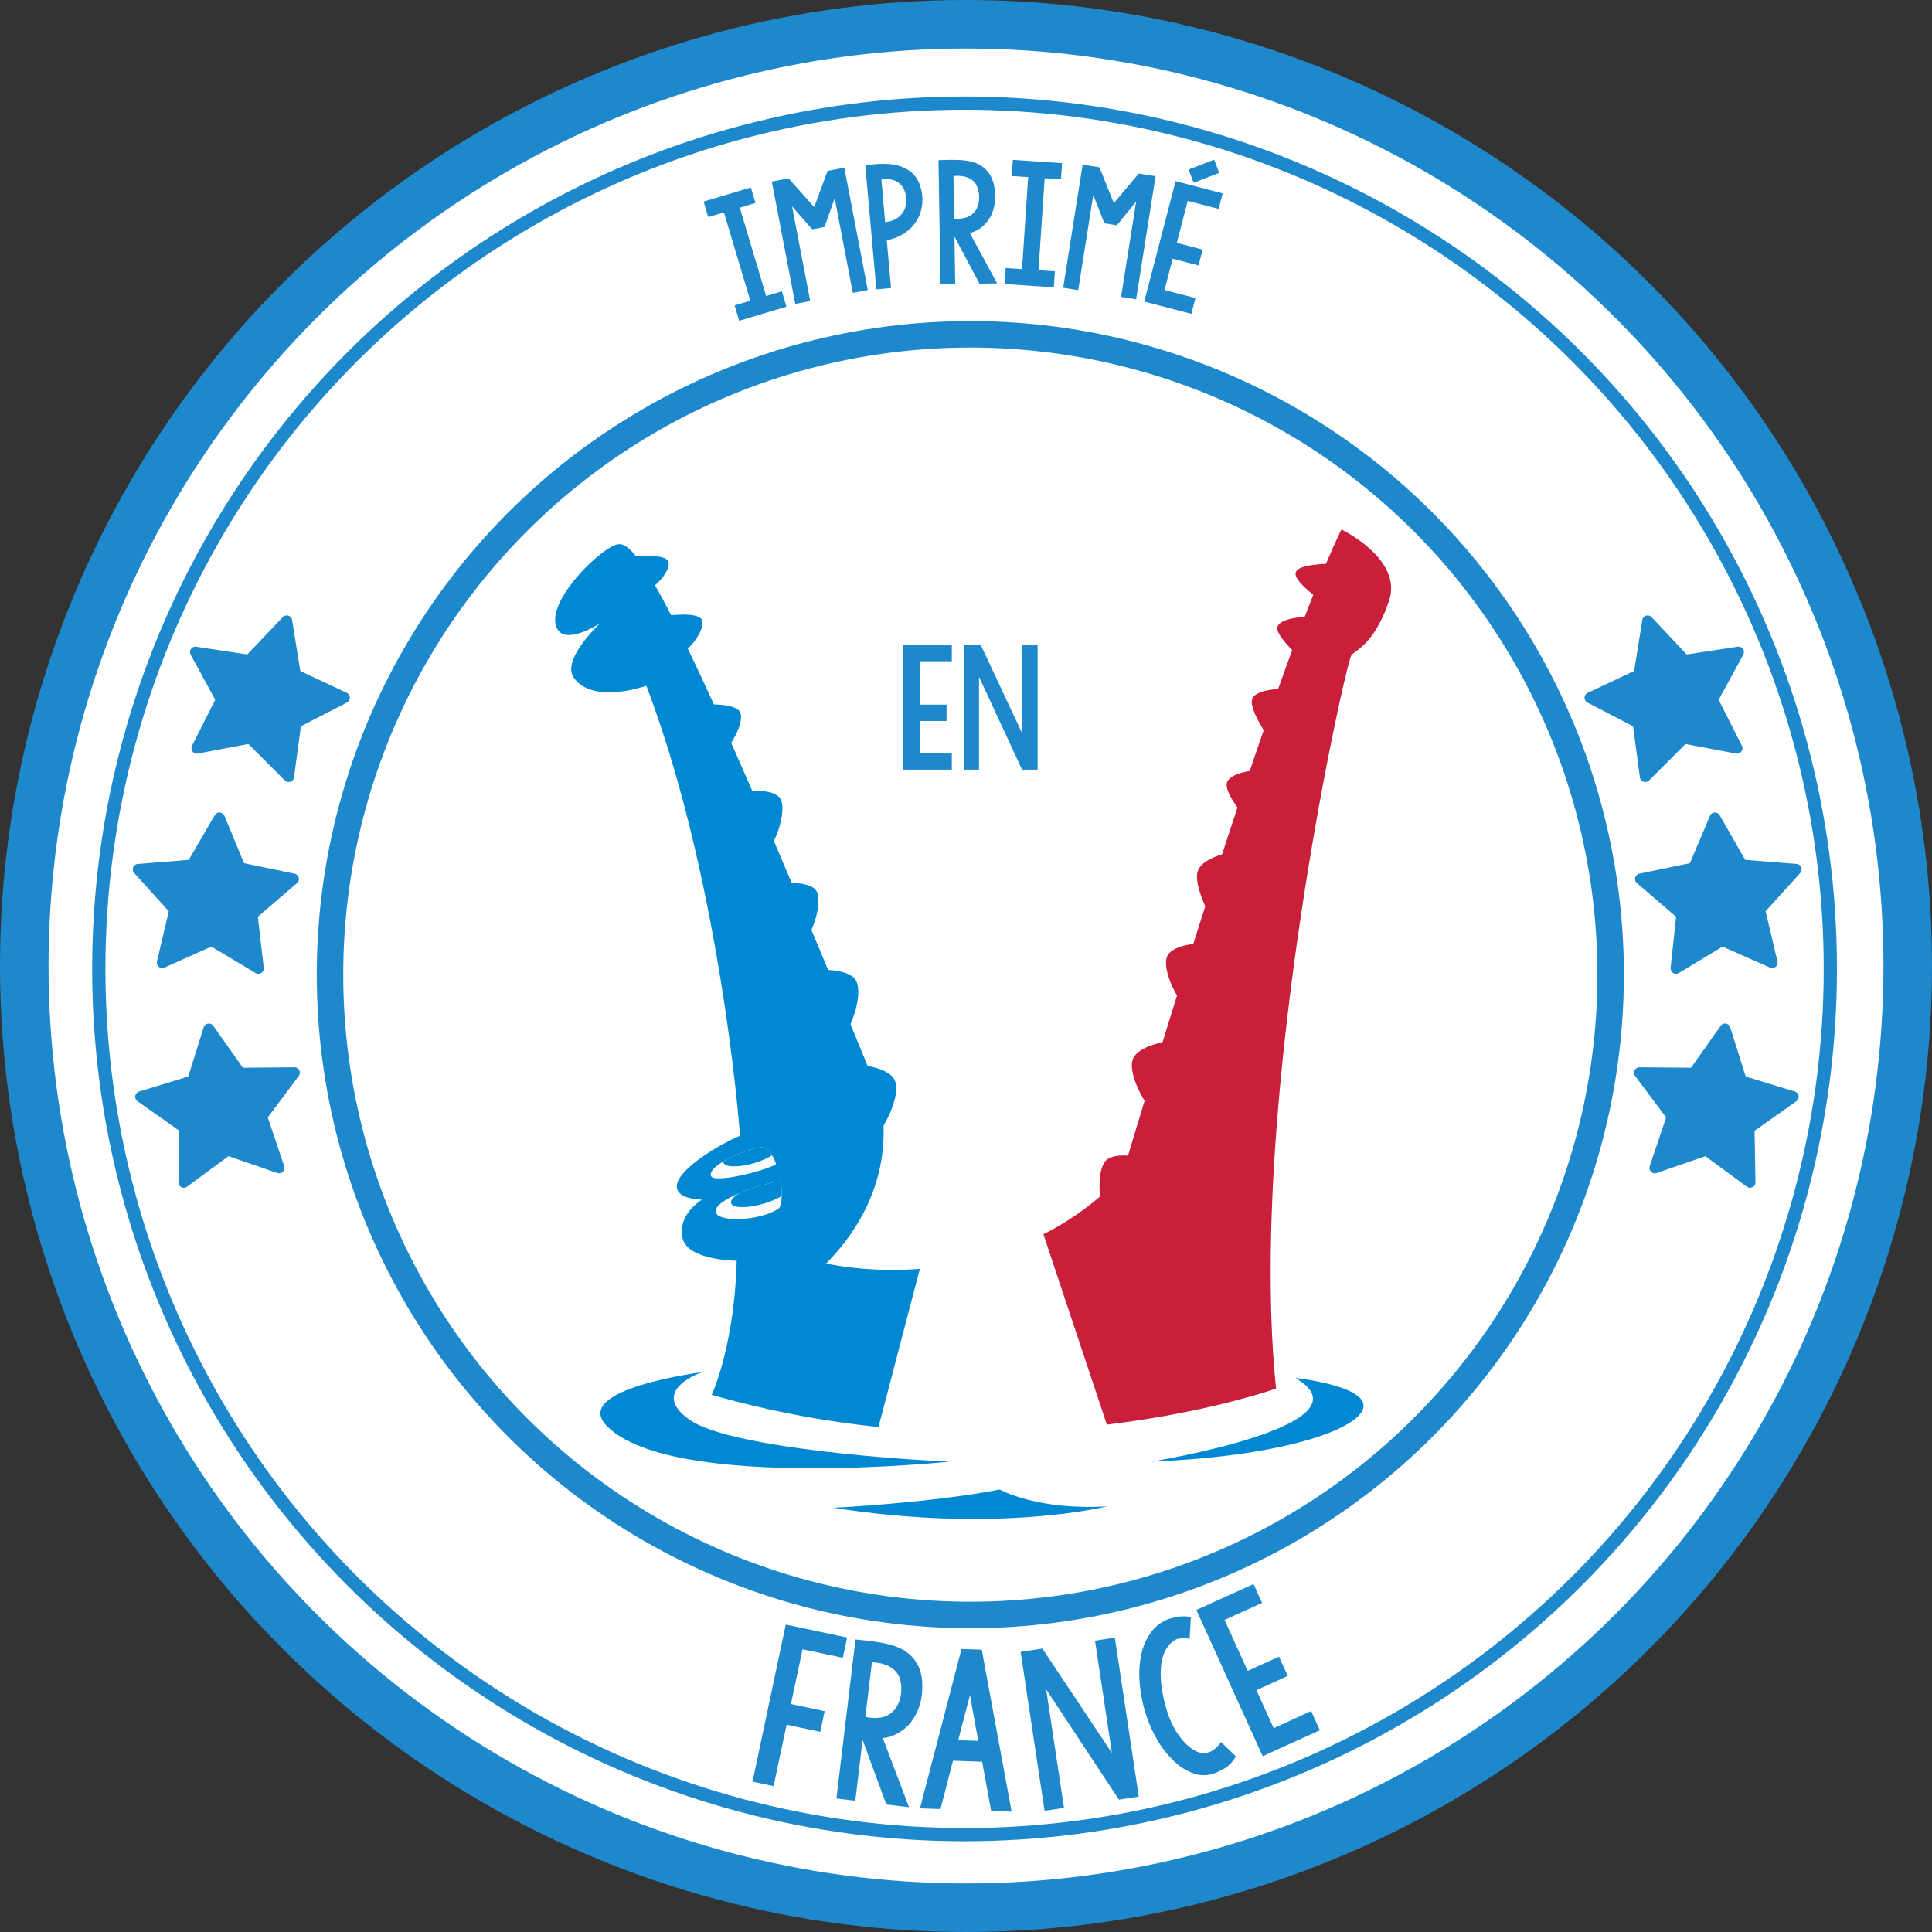
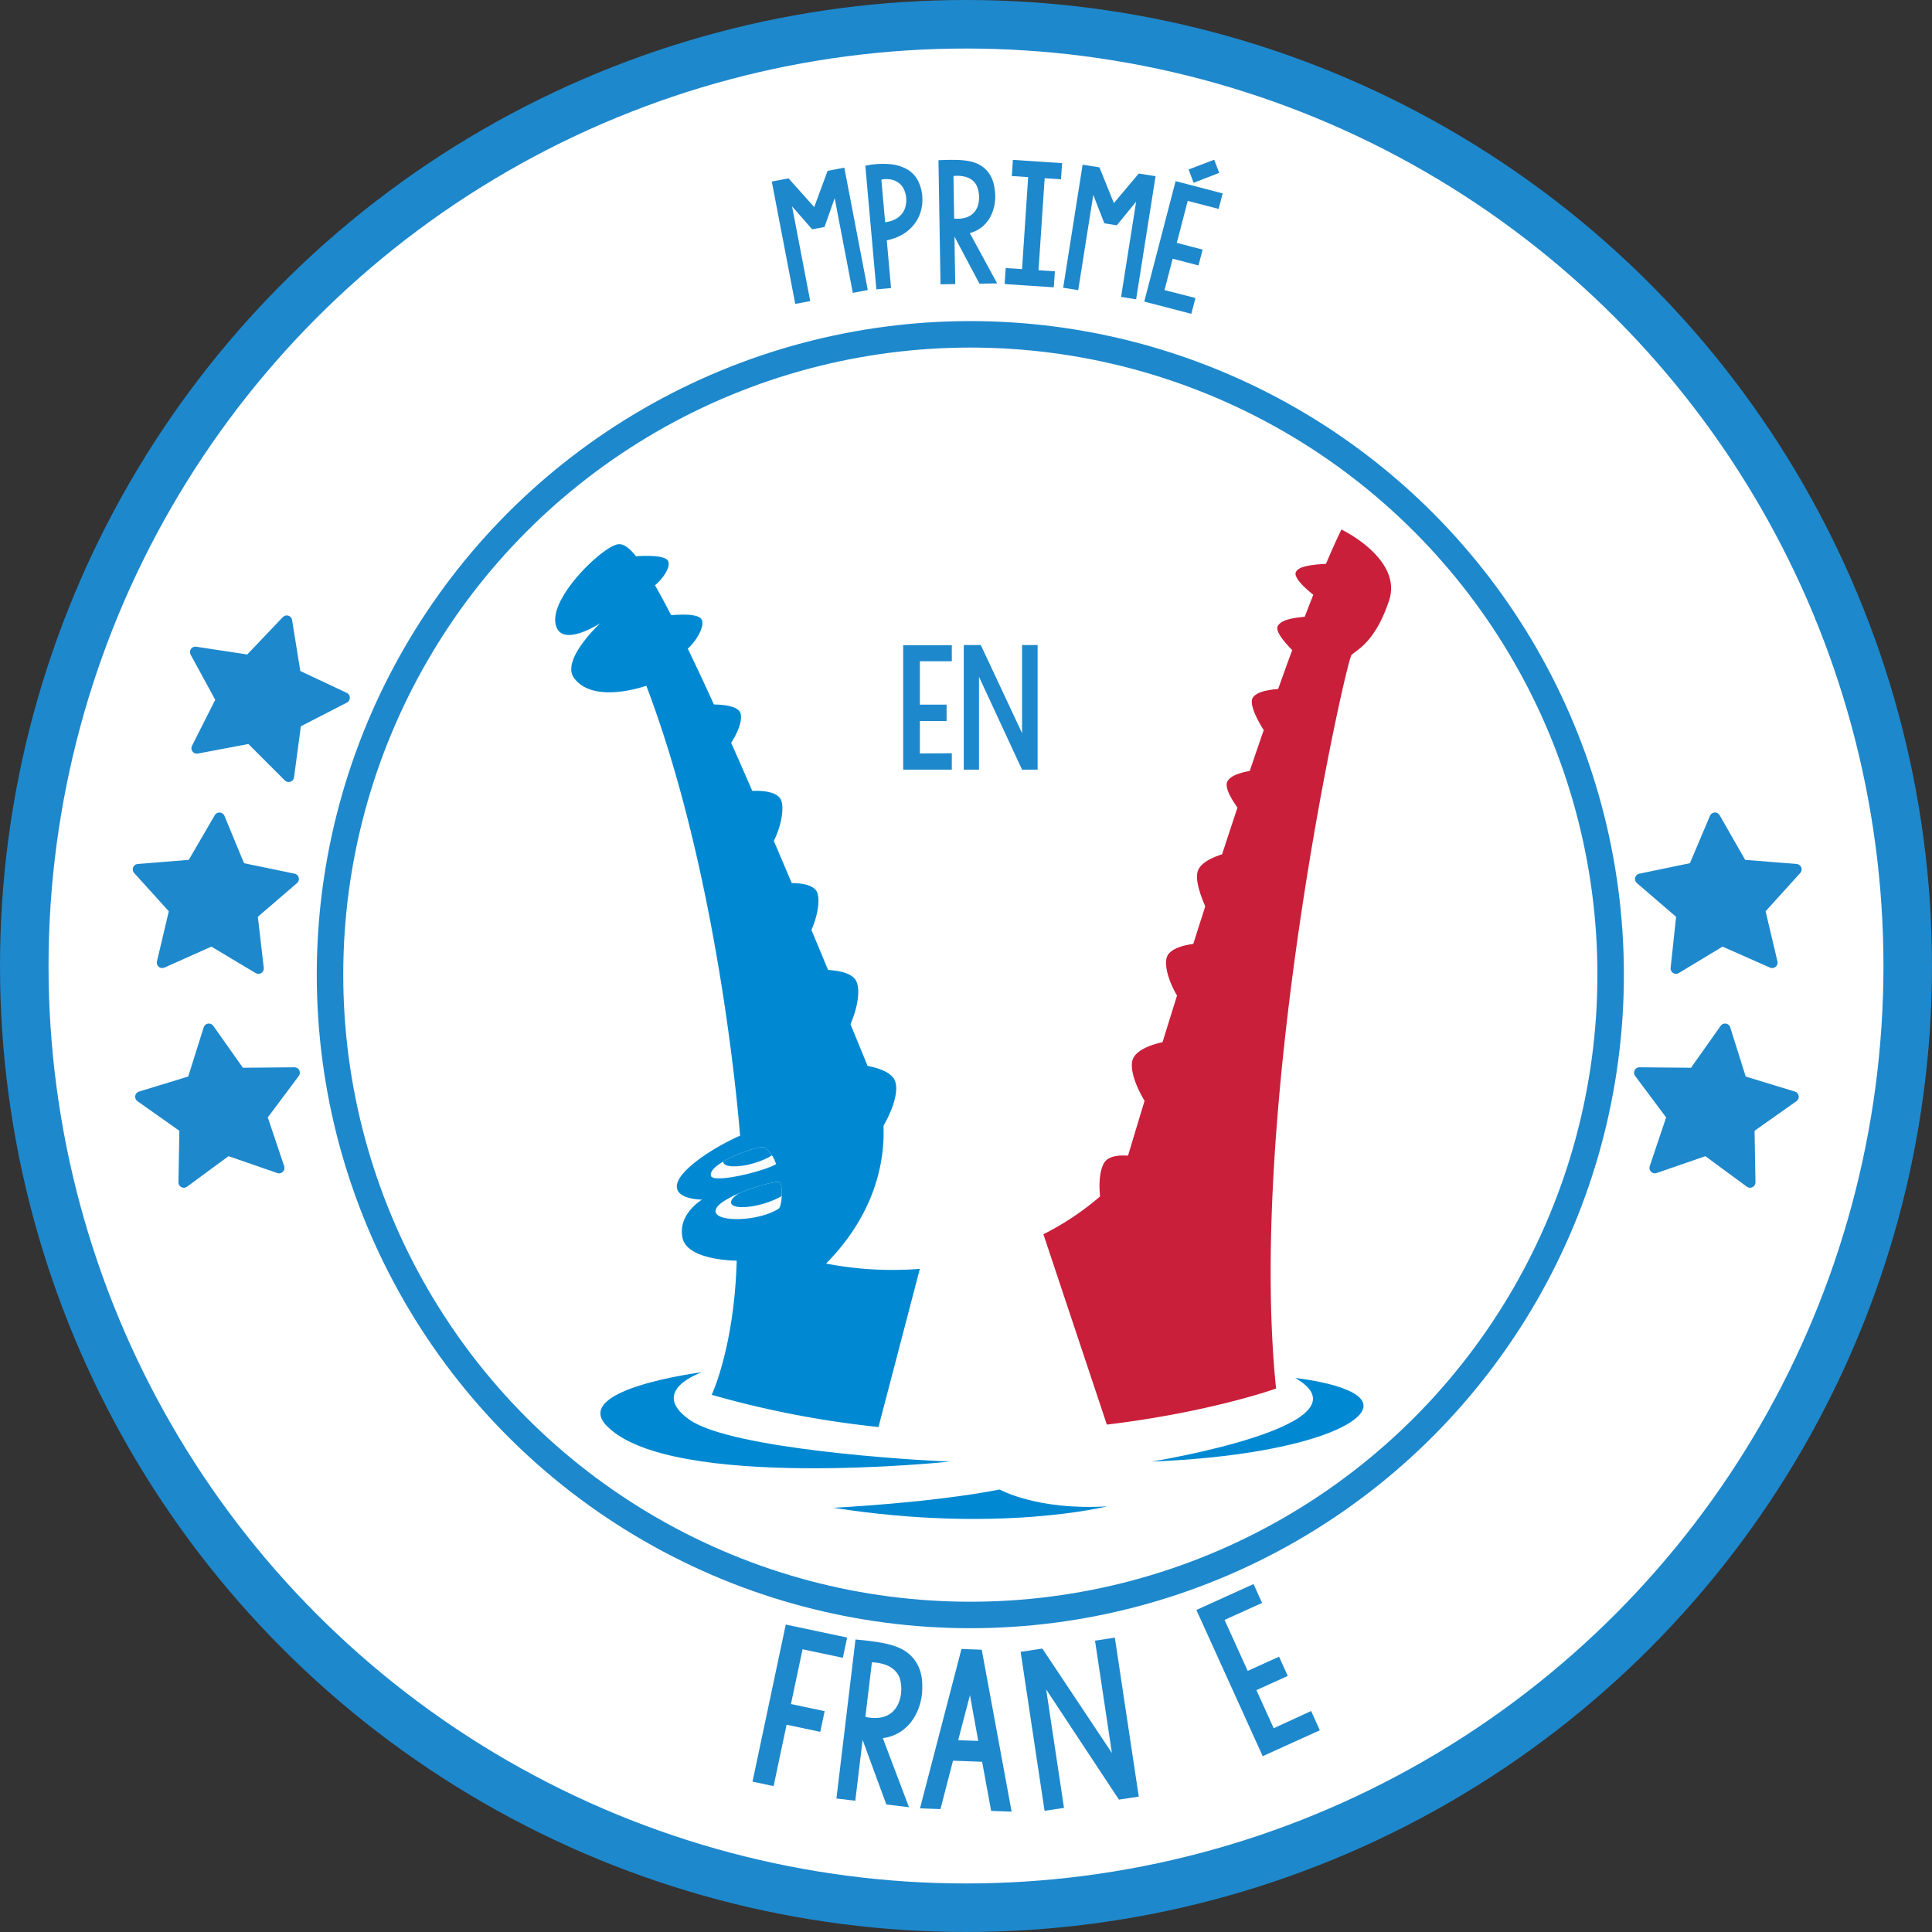
<svg xmlns="http://www.w3.org/2000/svg" viewBox="0 0 401.897 401.897">
  <rect x="0" y="0" width="401.897" height="401.897" fill="#333333" stroke="none" />
  <defs>
    <style>
      .cls-1, .cls-3, .cls-4, .cls-5 {
        fill: none;
      }

      .cls-2 {
        fill: #fff;
      }

      .cls-11, .cls-3, .cls-4, .cls-5 {
        stroke: #1e88cc;
      }

      .cls-3, .cls-4, .cls-5 {
        stroke-miterlimit: 10;
      }

      .cls-3 {
        stroke-width: 10.097px;
      }

      .cls-4 {
        stroke-width: 2.754px;
      }

      .cls-5 {
        stroke-width: 5.507px;
      }

      .cls-6 {
        fill: #0089d2;
      }

      .cls-7 {
        fill: #c91f3b;
      }

      .cls-8 {
        fill: #fcfcfc;
      }

      .cls-9 {
        clip-path: url(#clip-path);
      }

      .cls-10 {
        clip-path: url(#clip-path-2);
      }

      .cls-11, .cls-12 {
        fill: #1e88cc;
      }

      .cls-11 {
        stroke-linecap: round;
        stroke-linejoin: round;
        stroke-width: 2.256px;
      }

      .cls-13 {
        isolation: isolate;
      }
    </style>
    <clipPath id="clip-path">
      <path class="cls-1" d="M161.448,242.149s-.9-2.8-2.6-3.5c-1-.4-11.2,3.1-11,5.8C147.849,246.448,159.349,243.548,161.448,242.149Z" />
    </clipPath>
    <clipPath id="clip-path-2">
      <path class="cls-1" d="M161.948,251.448c.8-.5.9-4.9.3-5.5-.7-.7-13.7,3.2-13.4,6.1C149.149,254.348,157.948,254.048,161.948,251.448Z" />
    </clipPath>
  </defs>
  <title>Tampon_france</title>
  <g id="Calque_2" data-name="Calque 2">
    <g id="Total">
      <g id="Tampon_france">
        <g id="Calque_12" data-name="Calque 12">
          <g>
            <circle class="cls-2" cx="200.948" cy="200.848" r="195.9" />
            <circle class="cls-3" cx="200.948" cy="200.948" r="195.9" />
-             <circle class="cls-4" cx="200.649" cy="201.548" r="180.1" />
            <circle class="cls-5" cx="201.849" cy="202.748" r="133.2" />
            <path class="cls-6" d="M182.748,296.848a201.452,201.452,0,0,1-34.7-6.7s4.7-9.9,5.2-27.9c0,0-10.5,0-11.3-4.9-.9-4.9,4.1-7.8,4.1-7.8s-4.7,0-5.2-2.3c-.8-3.3,7.8-8.7,13.1-11,0,0-3.8-52.3-19.5-93.6,0,0-11.1,4-15.1-1.7-2.6-3.8,5.5-11.3,5.5-11.3s-8.4,5.5-9.3,0,9-15.1,12.5-16.3,9.3,2.6,54.6,113.7c0,0,6.4,18.3-10.8,35.8a72.492,72.492,0,0,0,19.5,1.1" />
            <path class="cls-7" d="M217.048,256.748a57.781,57.781,0,0,0,16.4-12.3s30.5-103.2,45.6-134.3c0,0,12.8,6.1,9.9,14.8s-6.7,10.2-7.8,11.3-21.8,93-15.7,152.6c0,0-13.6,4.9-35.2,7.5" />
            <path class="cls-6" d="M146.048,285.448s-11.3,3.8-2.6,9.9,46.5,8.4,54.1,8.7c0,0-57.8,6.1-71.2-7.3C118.349,288.948,146.048,285.448,146.048,285.448Z" />
            <path class="cls-6" d="M239.548,304.048s46.8-7.6,29.9-17.4c0,0,14.2,1.5,14.2,5.8S268.649,302.848,239.548,304.048Z" />
            <path class="cls-6" d="M173.349,313.649s20.3-1,34.6-3.8c0,0,7.8,4.4,22.4,3.5C230.248,313.348,207.849,319.048,173.349,313.649Z" />
            <g>
              <path class="cls-7" d="M273.748,124.148s-4.8-3.5-4.2-5.1c.5-1.2,2.9-1.6,6.9-1.8Z" />
              <path class="cls-7" d="M269.649,136.048s-4.5-4.1-3.9-5.7c.5-1.2,2.6-1.9,6.6-2.1Z" />
              <path class="cls-7" d="M263.048,152.149s-3.4-5.1-2.5-6.9c.7-1.4,3.6-1.9,6.6-2Z" />
              <path class="cls-7" d="M258.448,169.348s-3.9-4.7-3.2-6.6c.5-1.5,3.4-2.3,6.4-2.6Z" />
              <path class="cls-7" d="M254.448,177.649s-4.6,1.2-5.3,3.6c-.8,2.5,1.8,7.7,1.7,7.6Z" />
              <path class="cls-7" d="M249.248,196.248s-5.6.3-6.5,2.8c-.7,1.9.6,5.9,2.7,9Z" />
              <path class="cls-7" d="M243.149,216.548s-6.8.9-7.6,4.1c-.6,2.4,1.4,7.2,4.2,10.7Z" />
              <path class="cls-7" d="M237.948,240.948s-6.2-1.7-8.1.7c-1.4,1.9-1.5,6.7-.3,10.8Z" />
            </g>
            <g id="yeux">
              <g>
                <path id="_Masque_3" data-name=" Masque 3" class="cls-8" d="M161.448,242.149s-.9-2.8-2.6-3.5c-1-.4-11.2,3.1-11,5.8C147.849,246.448,159.349,243.548,161.448,242.149Z" />
                <g class="cls-9">
                  <ellipse class="cls-6" cx="156.237" cy="240.164" rx="6" ry="1.9" transform="translate(-60.529 52.81) rotate(-16.117)" />
                </g>
              </g>
              <g>
                <path id="_Masque_4" data-name=" Masque 4" class="cls-8" d="M161.948,251.448c.8-.5.9-4.9.3-5.5-.7-.7-13.7,3.2-13.4,6.1C149.149,254.348,157.948,254.048,161.948,251.448Z" />
                <g class="cls-10">
                  <ellipse class="cls-6" cx="158.228" cy="248.488" rx="6.4" ry="2" transform="translate(-63.248 54.243) rotate(-16.26)" />
                </g>
              </g>
            </g>
            <g>
              <polygon class="cls-11" points="59.648 129.148 61.448 140.348 71.648 145.148 61.548 150.348 60.048 161.548 52.048 153.548 40.948 155.648 46.048 145.548 40.648 135.648 51.848 137.348 59.648 129.148" />
              <polygon class="cls-11" points="45.648 170.148 49.948 180.548 61.048 182.848 52.448 190.248 53.748 201.448 44.048 195.648 33.748 200.248 36.348 189.248 28.748 180.848 39.948 179.948 45.648 170.148" />
              <polygon class="cls-11" points="43.448 214.048 49.948 223.248 61.248 223.148 54.448 232.248 58.048 242.948 47.348 239.248 38.248 245.948 38.448 234.648 29.248 228.148 40.048 224.848 43.448 214.048" />
            </g>
            <g>
-               <polygon class="cls-11" points="342.748 129.148 340.948 140.348 330.748 145.148 340.748 150.348 342.248 161.548 350.248 153.548 361.348 155.648 356.248 145.548 361.648 135.648 350.448 137.348 342.748 129.148" />
              <polygon class="cls-11" points="356.748 170.148 352.348 180.548 341.248 182.848 349.848 190.248 348.648 201.448 358.248 195.648 368.648 200.248 366.048 189.248 373.648 180.848 362.348 179.948 356.748 170.148" />
              <polygon class="cls-11" points="358.848 214.048 352.348 223.248 341.048 223.148 347.848 232.248 344.248 242.948 354.948 239.248 364.048 245.948 363.848 234.648 373.048 228.148 362.248 224.848 358.848 214.048" />
            </g>
            <g>
-               <path class="cls-12" d="M153.772,66.733l-.955-3.199,3.264-.974-5.485-18.376-3.264.974-.964-3.231,9.824-2.933.965,3.231-3.264.975,5.486,18.376,3.264-.975.955,3.199Z" />
              <path class="cls-12" d="M164.764,42.923l3.777,19.704-3.111.597-4.88-25.458,3.479-.667,5.343,5.981,2.786-7.54,3.479-.667,4.88,25.458-3.111.597L173.63,41.224l-2.112,5.989-2.576.493Z" />
              <path class="cls-12" d="M182.302,60.193,180.006,34.476a17.476,17.476,0,0,1,5.272-.316,8.575,8.575,0,0,1,3.592,1.167,5.767,5.767,0,0,1,2.123,2.324,8.769,8.769,0,0,1,.863,3.154A9.022,9.022,0,0,1,191.68,43.42a7.914,7.914,0,0,1-1.127,2.699,8.546,8.546,0,0,1-2.321,2.345,10.099,10.099,0,0,1-3.763,1.516l.887,9.94Zm6.196-19.088a5.111,5.111,0,0,0-.418-1.621,3.691,3.691,0,0,0-.972-1.315,3.831,3.831,0,0,0-1.558-.784,5.298,5.298,0,0,0-2.208-.025l.79,8.855a5.677,5.677,0,0,0,2.149-.637,4.499,4.499,0,0,0,1.384-1.167,3.954,3.954,0,0,0,.718-1.534A5.629,5.629,0,0,0,188.498,41.105Z" />
              <path class="cls-12" d="M195.646,59.146l-.424-25.816q1.021-.05,2.06-.067t2.044.018a15.126,15.126,0,0,1,1.877.174,8.834,8.834,0,0,1,1.522.366,6.192,6.192,0,0,1,2.081,1.192,6.011,6.011,0,0,1,1.287,1.631,7.037,7.037,0,0,1,.678,1.88,13.064,13.064,0,0,1,.254,1.972,9.38,9.38,0,0,1-.232,2.49,8.266,8.266,0,0,1-.915,2.349,6.993,6.993,0,0,1-1.655,1.918,6.659,6.659,0,0,1-2.484,1.233L207.43,58.953l-3.678.06-5.203-9.794.162,9.876ZM203.653,40.55a6.243,6.243,0,0,0-.385-1.697,3.203,3.203,0,0,0-.941-1.313,4.131,4.131,0,0,0-1.614-.791,6.959,6.959,0,0,0-2.37-.131l.145,8.854a6.289,6.289,0,0,0,2.416-.21,3.804,3.804,0,0,0,1.653-.998,3.901,3.901,0,0,0,.91-1.633A5.895,5.895,0,0,0,203.653,40.55Z" />
              <path class="cls-12" d="M208.985,59.088l.221-3.331,3.399.226,1.272-19.135-3.399-.226.224-3.365,10.23.681-.224,3.364-3.399-.226-1.272,19.135,3.399.227-.222,3.33Z" />
              <path class="cls-12" d="M227.424,40.539l-3.132,19.817-3.129-.495,4.046-25.604,3.499.553,2.998,7.439,5.178-6.147,3.5.553L236.337,62.26l-3.129-.495,3.131-19.816-4.018,4.917-2.591-.409Z" />
              <path class="cls-12" d="M254.341,40.231l-.841,3.23-6.428-1.674-2.274,8.735,5.373,1.399-.857,3.296-5.373-1.398-1.699,6.526,6.436,1.641-.858,3.297-9.79-2.549L244.551,37.682Zm-6.043-2.207-1.039-2.77,5.315-2.03,1.048,2.736Z" />
            </g>
            <g>
              <path class="cls-12" d="M176.223,340.645l-.892,4.213-8.384-1.773-2.411,11.393,7.008,1.483-.91,4.299-7.008-1.482-2.702,12.77-4.385-.929,6.914-32.675Z" />
              <path class="cls-12" d="M173.994,374.123l3.969-33.073q1.314.114,2.644.273t2.61.38a19.71,19.71,0,0,1,2.368.55,11.495,11.495,0,0,1,1.882.734,7.987,7.987,0,0,1,2.451,1.888,7.737,7.737,0,0,1,1.36,2.311,9.074,9.074,0,0,1,.539,2.521,16.887,16.887,0,0,1-.02,2.564,12.135,12.135,0,0,1-.731,3.144,10.685,10.685,0,0,1-1.581,2.842,9.022,9.022,0,0,1-2.45,2.163,8.599,8.599,0,0,1-3.39,1.143l5.445,14.374-4.712-.565L179.44,361.94l-1.519,12.653Zm13.484-22.371a8.057,8.057,0,0,0-.196-2.237,4.124,4.124,0,0,0-.974-1.843,5.303,5.303,0,0,0-1.925-1.293,8.995,8.995,0,0,0-3.006-.582L180.015,357.14a8.129,8.129,0,0,0,3.124.154,4.906,4.906,0,0,0,2.287-.987,5.034,5.034,0,0,0,1.449-1.929A7.593,7.593,0,0,0,187.478,351.751Z" />
              <path class="cls-12" d="M210.438,376.863l-4.26-.154-1.873-10.226-6.061-.219-2.606,10.063-4.26-.153,8.63-33.152,4.216.152Zm-11.116-14.869,4.172.15-1.723-9.517Z" />
              <path class="cls-12" d="M217.624,351.437l3.709,24.64-4.042.608-4.978-33.07,4.519-.68,14.47,21.73-3.52-23.379,4.129-.621,4.978,33.069-4.128.621Z" />
-               <path class="cls-12" d="M247.459,340.99a2.925,2.925,0,0,0-1.388-.222,5.355,5.355,0,0,0-1.295.211,5.042,5.042,0,0,0-2.194,2.07,8.685,8.685,0,0,0-1.031,3.312,18.045,18.045,0,0,0,.062,4.344,30.021,30.021,0,0,0,1.12,5.111,18.535,18.535,0,0,0,1.46,3.522,14.623,14.623,0,0,0,2.064,2.959,8.869,8.869,0,0,0,2.393,1.905,3.625,3.625,0,0,0,2.505.392,3.444,3.444,0,0,0,1.452-.723,6.984,6.984,0,0,0,1.39-1.487l3.085,2.975a6.644,6.644,0,0,1-2.197,2.419,11.348,11.348,0,0,1-2.464,1.165,6.359,6.359,0,0,1-4.225-.067,11.578,11.578,0,0,1-3.938-2.47,19.152,19.152,0,0,1-3.33-4.166,26.329,26.329,0,0,1-2.418-5.199,29.019,29.019,0,0,1-1.385-6.434,20.865,20.865,0,0,1,.231-6.147,12.28,12.28,0,0,1,2.117-4.955,7.872,7.872,0,0,1,4.301-2.913,10.512,10.512,0,0,1,1.9-.336,7.599,7.599,0,0,1,2.049.123Z" />
              <path class="cls-12" d="M260.762,329.515l1.778,3.922-7.804,3.539,4.81,10.606,6.523-2.958,1.815,4.002-6.523,2.958,3.594,7.925L272.74,355.93l1.815,4.002-11.887,5.391-13.793-30.417Z" />
            </g>
            <g class="cls-13">
              <path class="cls-12" d="M197.998,134.215v3.338h-6.642V146.58h5.552v3.406h-5.552v6.744l6.642-.034v3.406H187.881V134.215Z" />
              <path class="cls-12" d="M203.652,140.789v19.314h-3.168V134.181h3.542l8.584,18.326V134.181h3.236v25.922h-3.236Z" />
            </g>
            <path class="cls-6" d="M131.948,115.748s6.1-.6,7,.9c.7,1.1-.9,3.8-3.2,5.5Z" />
            <path class="cls-6" d="M138.948,128.048s6.1-.8,7,.8c.7,1.2-.8,4.3-3.1,6.3Z" />
            <path class="cls-6" d="M147.849,146.548s5.2-.2,6.1,1.6c.7,1.4-.5,4.6-2.3,7Z" />
            <path class="cls-6" d="M156.048,164.548s5.3-.5,6.4,1.8c.8,1.7,0,5.9-1.7,9Z" />
            <path class="cls-6" d="M163.548,183.748s5.3-.5,6.4,1.8c.8,1.7,0,5.9-1.7,9Z" />
            <path class="cls-6" d="M170.548,201.748s6.4-.3,7.6,2.4c1,2.1,0,6.8-2,10.5Z" />
            <path class="cls-6" d="M178.448,221.448s6.9.5,7.8,3.6c.8,2.4-1,7.2-3.6,10.9Z" />
          </g>
        </g>
      </g>
    </g>
  </g>
</svg>